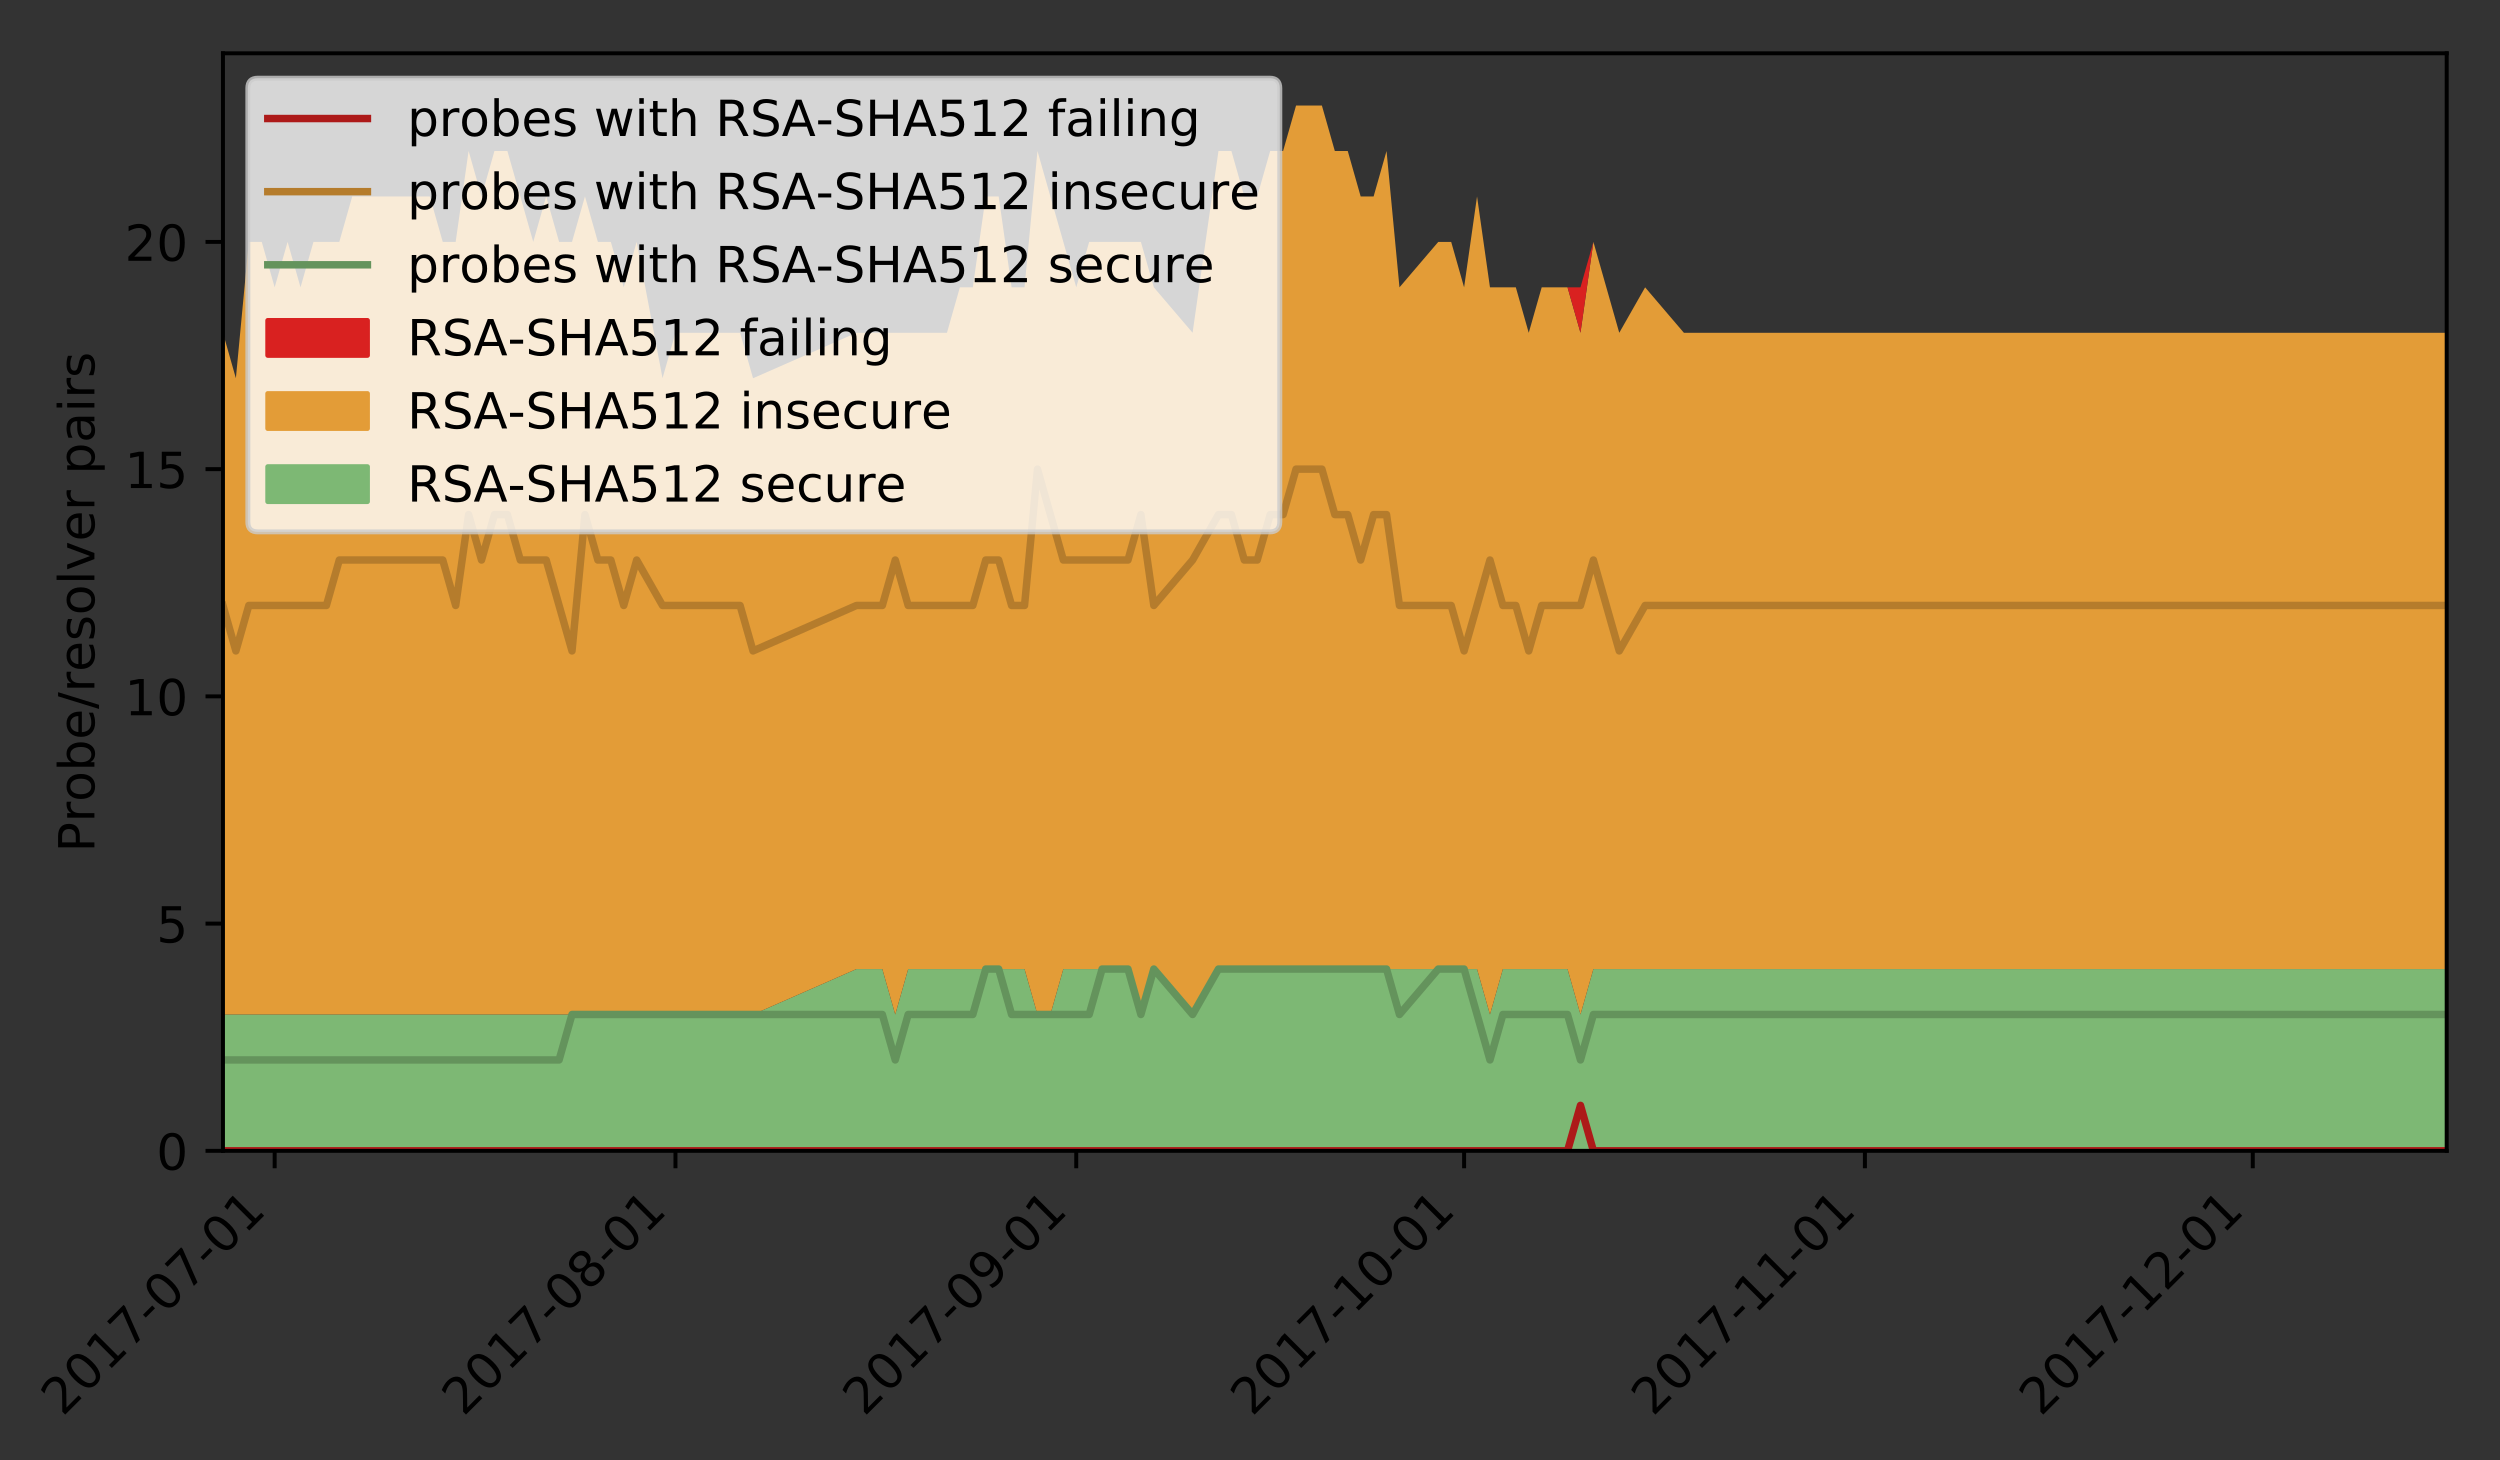
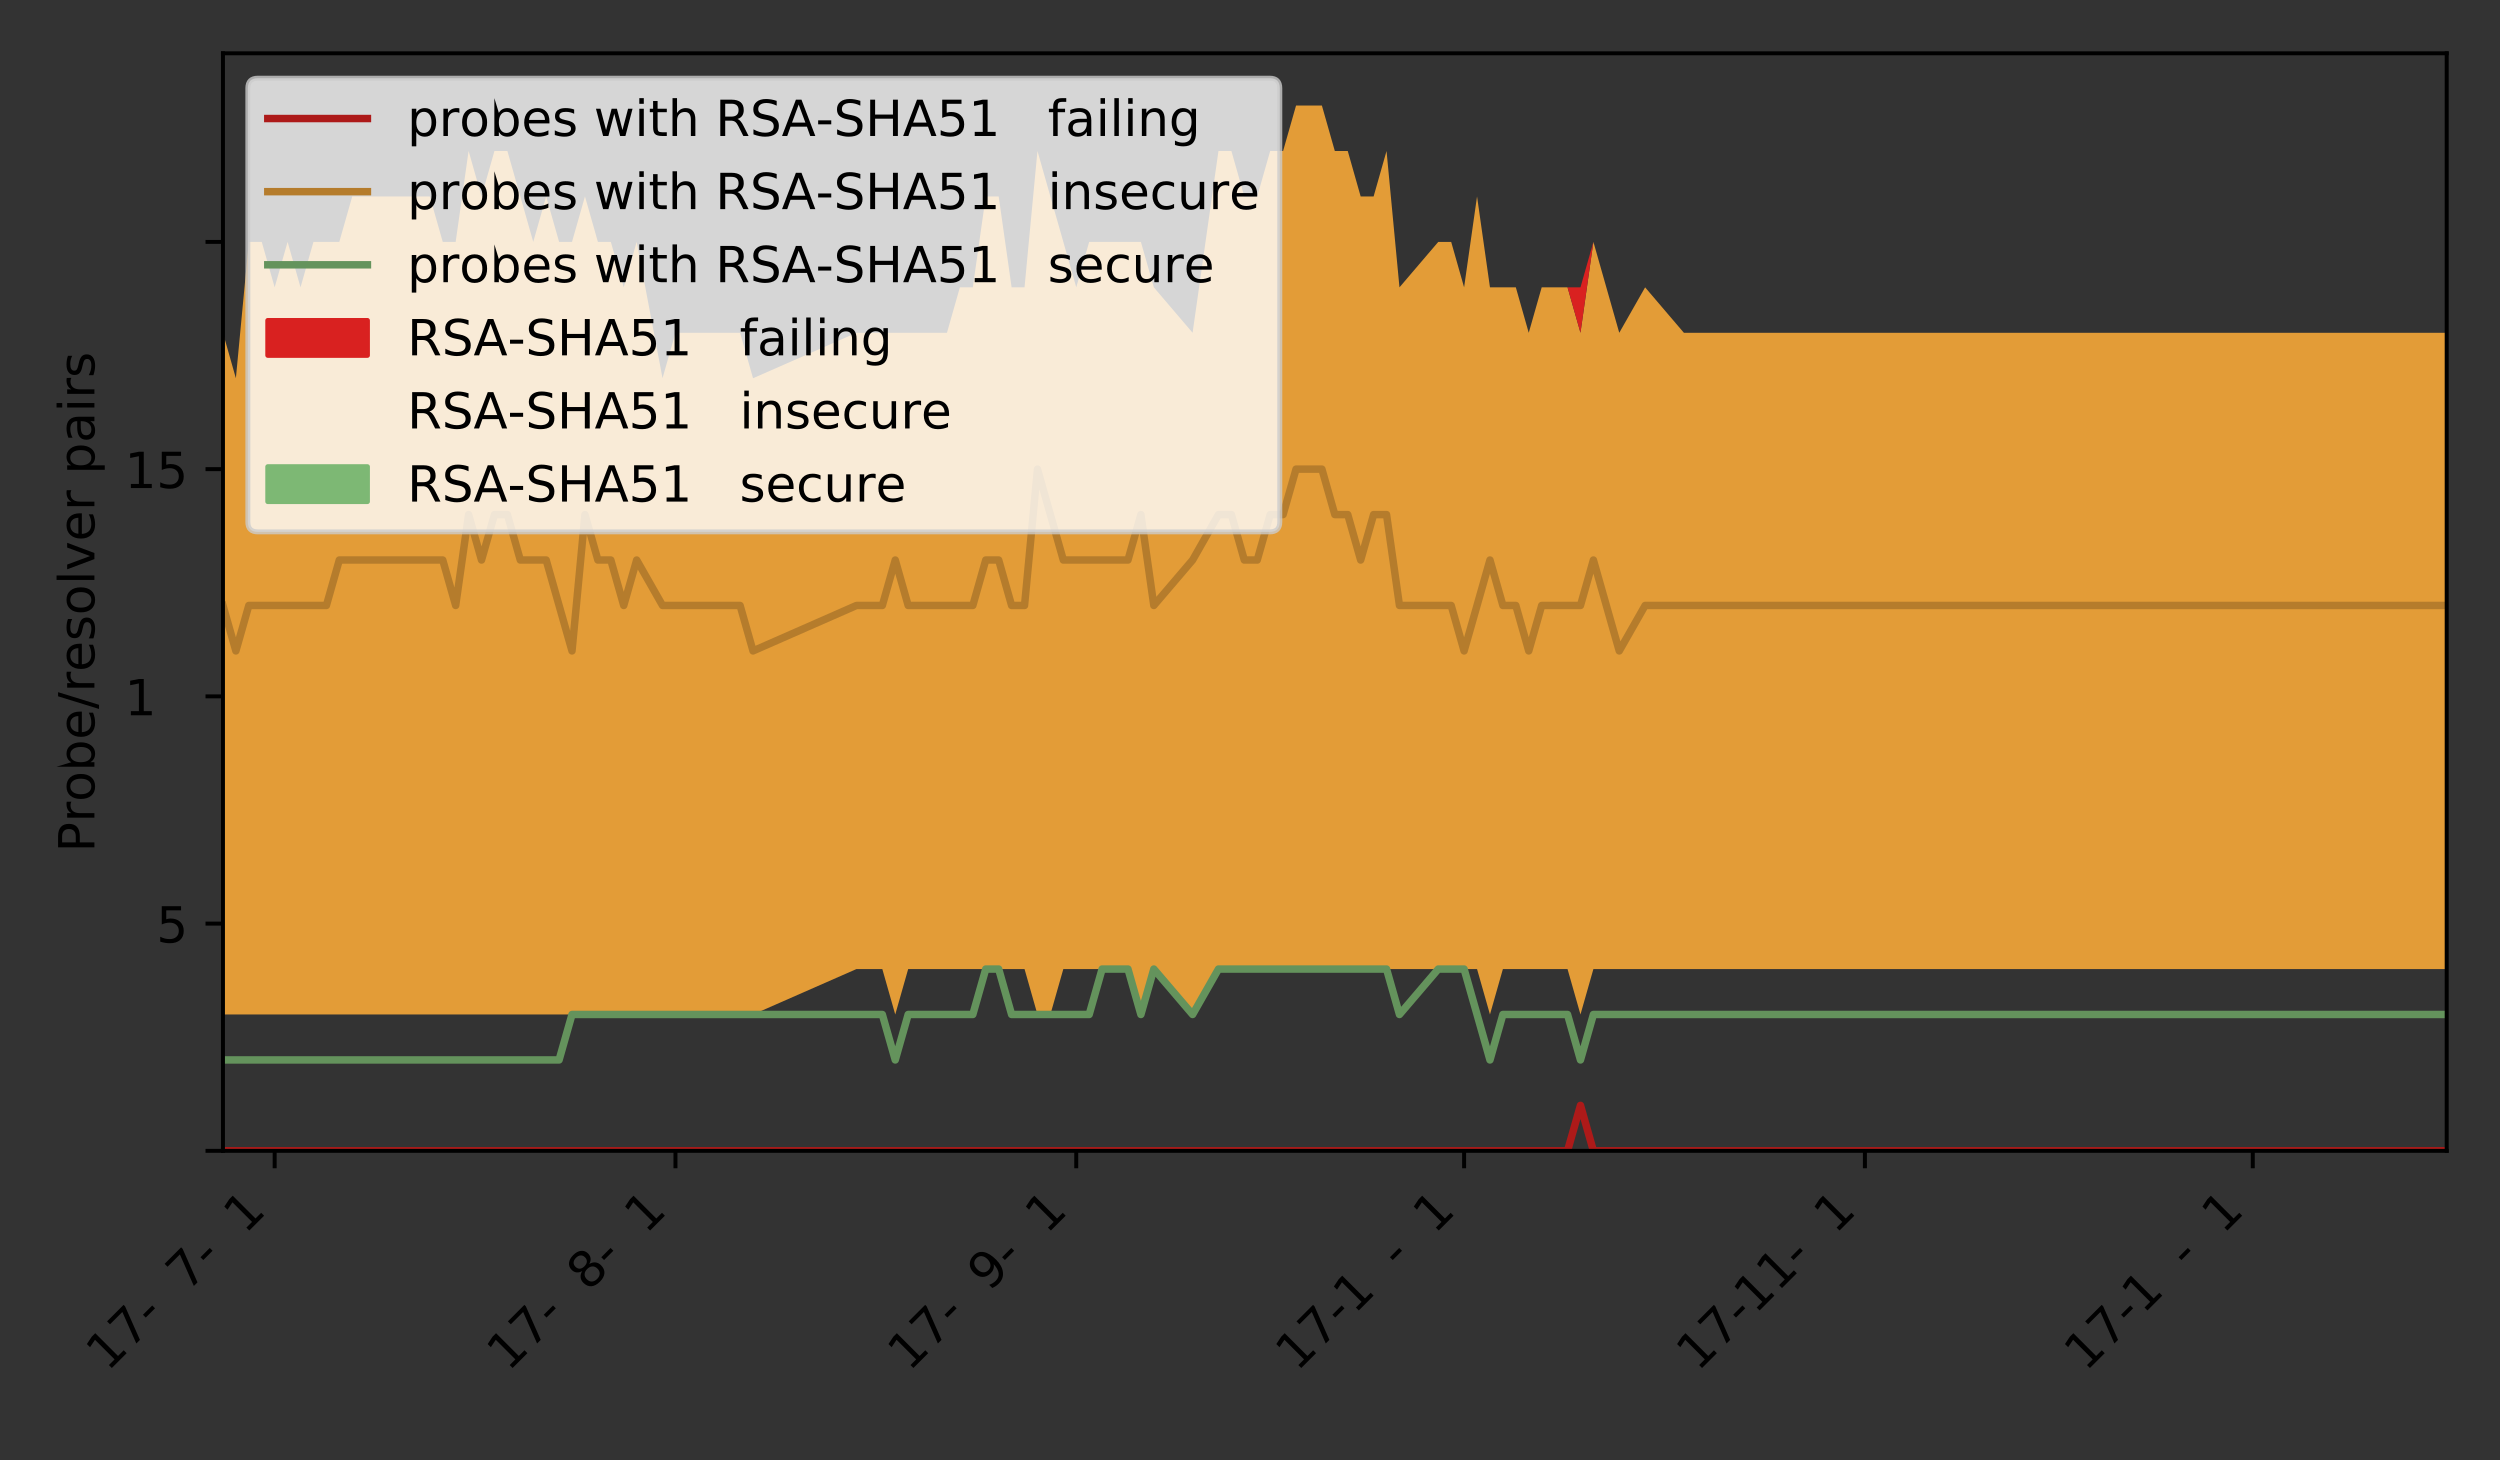
<svg xmlns="http://www.w3.org/2000/svg" xmlns:xlink="http://www.w3.org/1999/xlink" height="293.157pt" version="1.1" viewBox="0 0 501.856 293.157" width="501.856pt">
  <rect x="0" y="0" width="501.856" height="293.157" fill="#333333" stroke="none" />
  <defs>
    <style type="text/css">
*{stroke-linecap:butt;stroke-linejoin:round;}
  </style>
  </defs>
  <g id="figure_1">
    <g id="patch_1">
      <path d="M 0 293.157  L 501.856 293.157  L 501.856 0  L 0 0  z " style="fill:none;" />
    </g>
    <g id="axes_1">
      <g id="patch_2">
        <path d="M 44.756 231.02  L 491.156 231.02  L 491.156 10.7  L 44.756 10.7  z " style="fill:none;" />
      </g>
      <g id="PolyCollection_1">
-         <path clip-path="url(#pe057260803)" d="M 44.756 203.651  L 44.756 231.02  L 47.351 231.02  L 49.947 231.02  L 52.542 231.02  L 55.137 231.02  L 57.733 231.02  L 60.328 231.02  L 62.923 231.02  L 65.519 231.02  L 68.114 231.02  L 70.709 231.02  L 73.305 231.02  L 75.9 231.02  L 78.496 231.02  L 81.091 231.02  L 83.686 231.02  L 86.282 231.02  L 88.877 231.02  L 91.472 231.02  L 94.068 231.02  L 96.663 231.02  L 99.258 231.02  L 101.854 231.02  L 104.449 231.02  L 107.044 231.02  L 109.64 231.02  L 112.232 231.02  L 114.827 231.02  L 117.426 231.02  L 120.021 231.02  L 122.616 231.02  L 125.209 231.02  L 127.807 231.02  L 132.998 231.02  L 135.593 231.02  L 140.784 231.02  L 145.971 231.02  L 148.567 231.02  L 151.165 231.02  L 171.928 231.02  L 174.523 231.02  L 177.119 231.02  L 179.714 231.02  L 182.309 231.02  L 187.5 231.02  L 190.095 231.02  L 192.691 231.02  L 195.286 231.02  L 197.882 231.02  L 200.477 231.02  L 203.072 231.02  L 205.668 231.02  L 208.263 231.02  L 210.855 231.02  L 213.454 231.02  L 216.049 231.02  L 218.644 231.02  L 221.24 231.02  L 223.835 231.02  L 226.43 231.02  L 229.026 231.02  L 231.621 231.02  L 239.407 231.02  L 244.598 231.02  L 247.193 231.02  L 249.785 231.02  L 252.381 231.02  L 254.979 231.02  L 257.571 231.02  L 260.17 231.02  L 262.765 231.02  L 265.361 231.02  L 267.956 231.02  L 270.551 231.02  L 273.144 231.02  L 275.742 231.02  L 278.337 231.02  L 280.933 231.02  L 288.719 231.02  L 291.314 231.02  L 293.906 231.02  L 296.505 231.02  L 299.1 231.02  L 301.695 231.02  L 304.291 231.02  L 306.883 231.02  L 309.482 231.02  L 312.077 231.02  L 314.669 231.02  L 317.268 231.02  L 319.863 231.02  L 322.458 231.02  L 325.054 231.02  L 330.244 231.02  L 338.03 231.02  L 358.793 231.02  L 478.179 231.02  L 483.37 231.02  L 485.965 231.02  L 491.156 231.02  L 491.156 194.528  L 491.156 194.528  L 485.965 194.528  L 483.37 194.528  L 478.179 194.528  L 358.793 194.528  L 338.03 194.528  L 330.244 194.528  L 325.054 194.528  L 322.458 194.528  L 319.863 194.528  L 317.268 203.651  L 314.669 194.528  L 312.077 194.528  L 309.482 194.528  L 306.883 194.528  L 304.291 194.528  L 301.695 194.528  L 299.1 203.651  L 296.505 194.528  L 293.906 194.528  L 291.314 194.528  L 288.719 194.528  L 280.933 194.528  L 278.337 194.528  L 275.742 194.528  L 273.144 194.528  L 270.551 194.528  L 267.956 194.528  L 265.361 194.528  L 262.765 194.528  L 260.17 194.528  L 257.571 194.528  L 254.979 194.528  L 252.381 194.528  L 249.785 194.528  L 247.193 194.528  L 244.598 194.528  L 239.407 203.651  L 231.621 194.528  L 229.026 203.651  L 226.43 194.528  L 223.835 194.528  L 221.24 194.528  L 218.644 194.528  L 216.049 194.528  L 213.454 194.528  L 210.855 203.651  L 208.263 203.651  L 205.668 194.528  L 203.072 194.528  L 200.477 194.528  L 197.882 194.528  L 195.286 194.528  L 192.691 194.528  L 190.095 194.528  L 187.5 194.528  L 182.309 194.528  L 179.714 203.651  L 177.119 194.528  L 174.523 194.528  L 171.928 194.528  L 151.165 203.651  L 148.567 203.651  L 145.971 203.651  L 140.784 203.651  L 135.593 203.651  L 132.998 203.651  L 127.807 203.651  L 125.209 203.651  L 122.616 203.651  L 120.021 203.651  L 117.426 203.651  L 114.827 203.651  L 112.232 203.651  L 109.64 203.651  L 107.044 203.651  L 104.449 203.651  L 101.854 203.651  L 99.258 203.651  L 96.663 203.651  L 94.068 203.651  L 91.472 203.651  L 88.877 203.651  L 86.282 203.651  L 83.686 203.651  L 81.091 203.651  L 78.496 203.651  L 75.9 203.651  L 73.305 203.651  L 70.709 203.651  L 68.114 203.651  L 65.519 203.651  L 62.923 203.651  L 60.328 203.651  L 57.733 203.651  L 55.137 203.651  L 52.542 203.651  L 49.947 203.651  L 47.351 203.651  L 44.756 203.651  z " style="fill:#7db874;" />
-       </g>
+         </g>
      <g id="PolyCollection_2">
        <path clip-path="url(#pe057260803)" d="M 44.756 66.806  L 44.756 203.651  L 47.351 203.651  L 49.947 203.651  L 52.542 203.651  L 55.137 203.651  L 57.733 203.651  L 60.328 203.651  L 62.923 203.651  L 65.519 203.651  L 68.114 203.651  L 70.709 203.651  L 73.305 203.651  L 75.9 203.651  L 78.496 203.651  L 81.091 203.651  L 83.686 203.651  L 86.282 203.651  L 88.877 203.651  L 91.472 203.651  L 94.068 203.651  L 96.663 203.651  L 99.258 203.651  L 101.854 203.651  L 104.449 203.651  L 107.044 203.651  L 109.64 203.651  L 112.232 203.651  L 114.827 203.651  L 117.426 203.651  L 120.021 203.651  L 122.616 203.651  L 125.209 203.651  L 127.807 203.651  L 132.998 203.651  L 135.593 203.651  L 140.784 203.651  L 145.971 203.651  L 148.567 203.651  L 151.165 203.651  L 171.928 194.528  L 174.523 194.528  L 177.119 194.528  L 179.714 203.651  L 182.309 194.528  L 187.5 194.528  L 190.095 194.528  L 192.691 194.528  L 195.286 194.528  L 197.882 194.528  L 200.477 194.528  L 203.072 194.528  L 205.668 194.528  L 208.263 203.651  L 210.855 203.651  L 213.454 194.528  L 216.049 194.528  L 218.644 194.528  L 221.24 194.528  L 223.835 194.528  L 226.43 194.528  L 229.026 203.651  L 231.621 194.528  L 239.407 203.651  L 244.598 194.528  L 247.193 194.528  L 249.785 194.528  L 252.381 194.528  L 254.979 194.528  L 257.571 194.528  L 260.17 194.528  L 262.765 194.528  L 265.361 194.528  L 267.956 194.528  L 270.551 194.528  L 273.144 194.528  L 275.742 194.528  L 278.337 194.528  L 280.933 194.528  L 288.719 194.528  L 291.314 194.528  L 293.906 194.528  L 296.505 194.528  L 299.1 203.651  L 301.695 194.528  L 304.291 194.528  L 306.883 194.528  L 309.482 194.528  L 312.077 194.528  L 314.669 194.528  L 317.268 203.651  L 319.863 194.528  L 322.458 194.528  L 325.054 194.528  L 330.244 194.528  L 338.03 194.528  L 358.793 194.528  L 478.179 194.528  L 483.37 194.528  L 485.965 194.528  L 491.156 194.528  L 491.156 66.806  L 491.156 66.806  L 485.965 66.806  L 483.37 66.806  L 478.179 66.806  L 358.793 66.806  L 338.03 66.806  L 330.244 57.683  L 325.054 66.806  L 322.458 57.683  L 319.863 48.56  L 317.268 66.806  L 314.669 57.683  L 312.077 57.683  L 309.482 57.683  L 306.883 66.806  L 304.291 57.683  L 301.695 57.683  L 299.1 57.683  L 296.505 39.437  L 293.906 57.683  L 291.314 48.56  L 288.719 48.56  L 280.933 57.683  L 278.337 30.314  L 275.742 39.437  L 273.144 39.437  L 270.551 30.314  L 267.956 30.314  L 265.361 21.191  L 262.765 21.191  L 260.17 21.191  L 257.571 30.314  L 254.979 30.314  L 252.381 39.437  L 249.785 39.437  L 247.193 30.314  L 244.598 30.314  L 239.407 66.806  L 231.621 57.683  L 229.026 48.56  L 226.43 48.56  L 223.835 48.56  L 221.24 48.56  L 218.644 48.56  L 216.049 57.683  L 213.454 48.56  L 210.855 39.437  L 208.263 30.314  L 205.668 57.683  L 203.072 57.683  L 200.477 39.437  L 197.882 39.437  L 195.286 57.683  L 192.691 57.683  L 190.095 66.806  L 187.5 66.806  L 182.309 66.806  L 179.714 66.806  L 177.119 66.806  L 174.523 66.806  L 171.928 66.806  L 151.165 75.929  L 148.567 66.806  L 145.971 66.806  L 140.784 66.806  L 135.593 66.806  L 132.998 75.929  L 127.807 48.56  L 125.209 57.683  L 122.616 48.56  L 120.021 48.56  L 117.426 39.437  L 114.827 48.56  L 112.232 48.56  L 109.64 39.437  L 107.044 48.56  L 104.449 39.437  L 101.854 30.314  L 99.258 30.314  L 96.663 39.437  L 94.068 30.314  L 91.472 48.56  L 88.877 48.56  L 86.282 39.437  L 83.686 39.437  L 81.091 39.437  L 78.496 39.437  L 75.9 39.437  L 73.305 39.437  L 70.709 39.437  L 68.114 48.56  L 65.519 48.56  L 62.923 48.56  L 60.328 57.683  L 57.733 48.56  L 55.137 57.683  L 52.542 48.56  L 49.947 48.56  L 47.351 75.929  L 44.756 66.806  z " style="fill:#e39c37;" />
      </g>
      <g id="PolyCollection_3">
        <path clip-path="url(#pe057260803)" d="M 44.756 66.806  L 44.756 66.806  L 47.351 75.929  L 49.947 48.56  L 52.542 48.56  L 55.137 57.683  L 57.733 48.56  L 60.328 57.683  L 62.923 48.56  L 65.519 48.56  L 68.114 48.56  L 70.709 39.437  L 73.305 39.437  L 75.9 39.437  L 78.496 39.437  L 81.091 39.437  L 83.686 39.437  L 86.282 39.437  L 88.877 48.56  L 91.472 48.56  L 94.068 30.314  L 96.663 39.437  L 99.258 30.314  L 101.854 30.314  L 104.449 39.437  L 107.044 48.56  L 109.64 39.437  L 112.232 48.56  L 114.827 48.56  L 117.426 39.437  L 120.021 48.56  L 122.616 48.56  L 125.209 57.683  L 127.807 48.56  L 132.998 75.929  L 135.593 66.806  L 140.784 66.806  L 145.971 66.806  L 148.567 66.806  L 151.165 75.929  L 171.928 66.806  L 174.523 66.806  L 177.119 66.806  L 179.714 66.806  L 182.309 66.806  L 187.5 66.806  L 190.095 66.806  L 192.691 57.683  L 195.286 57.683  L 197.882 39.437  L 200.477 39.437  L 203.072 57.683  L 205.668 57.683  L 208.263 30.314  L 210.855 39.437  L 213.454 48.56  L 216.049 57.683  L 218.644 48.56  L 221.24 48.56  L 223.835 48.56  L 226.43 48.56  L 229.026 48.56  L 231.621 57.683  L 239.407 66.806  L 244.598 30.314  L 247.193 30.314  L 249.785 39.437  L 252.381 39.437  L 254.979 30.314  L 257.571 30.314  L 260.17 21.191  L 262.765 21.191  L 265.361 21.191  L 267.956 30.314  L 270.551 30.314  L 273.144 39.437  L 275.742 39.437  L 278.337 30.314  L 280.933 57.683  L 288.719 48.56  L 291.314 48.56  L 293.906 57.683  L 296.505 39.437  L 299.1 57.683  L 301.695 57.683  L 304.291 57.683  L 306.883 66.806  L 309.482 57.683  L 312.077 57.683  L 314.669 57.683  L 317.268 66.806  L 319.863 48.56  L 322.458 57.683  L 325.054 66.806  L 330.244 57.683  L 338.03 66.806  L 358.793 66.806  L 478.179 66.806  L 483.37 66.806  L 485.965 66.806  L 491.156 66.806  L 491.156 66.806  L 491.156 66.806  L 485.965 66.806  L 483.37 66.806  L 478.179 66.806  L 358.793 66.806  L 338.03 66.806  L 330.244 57.683  L 325.054 66.806  L 322.458 57.683  L 319.863 48.56  L 317.268 57.683  L 314.669 57.683  L 312.077 57.683  L 309.482 57.683  L 306.883 66.806  L 304.291 57.683  L 301.695 57.683  L 299.1 57.683  L 296.505 39.437  L 293.906 57.683  L 291.314 48.56  L 288.719 48.56  L 280.933 57.683  L 278.337 30.314  L 275.742 39.437  L 273.144 39.437  L 270.551 30.314  L 267.956 30.314  L 265.361 21.191  L 262.765 21.191  L 260.17 21.191  L 257.571 30.314  L 254.979 30.314  L 252.381 39.437  L 249.785 39.437  L 247.193 30.314  L 244.598 30.314  L 239.407 66.806  L 231.621 57.683  L 229.026 48.56  L 226.43 48.56  L 223.835 48.56  L 221.24 48.56  L 218.644 48.56  L 216.049 57.683  L 213.454 48.56  L 210.855 39.437  L 208.263 30.314  L 205.668 57.683  L 203.072 57.683  L 200.477 39.437  L 197.882 39.437  L 195.286 57.683  L 192.691 57.683  L 190.095 66.806  L 187.5 66.806  L 182.309 66.806  L 179.714 66.806  L 177.119 66.806  L 174.523 66.806  L 171.928 66.806  L 151.165 75.929  L 148.567 66.806  L 145.971 66.806  L 140.784 66.806  L 135.593 66.806  L 132.998 75.929  L 127.807 48.56  L 125.209 57.683  L 122.616 48.56  L 120.021 48.56  L 117.426 39.437  L 114.827 48.56  L 112.232 48.56  L 109.64 39.437  L 107.044 48.56  L 104.449 39.437  L 101.854 30.314  L 99.258 30.314  L 96.663 39.437  L 94.068 30.314  L 91.472 48.56  L 88.877 48.56  L 86.282 39.437  L 83.686 39.437  L 81.091 39.437  L 78.496 39.437  L 75.9 39.437  L 73.305 39.437  L 70.709 39.437  L 68.114 48.56  L 65.519 48.56  L 62.923 48.56  L 60.328 57.683  L 57.733 48.56  L 55.137 57.683  L 52.542 48.56  L 49.947 48.56  L 47.351 75.929  L 44.756 66.806  z " style="fill:#d92120;" />
      </g>
      <g id="PolyCollection_4">
        <path clip-path="url(#pe057260803)" d="M 44.756 66.806  L 44.756 66.806  L 47.351 75.929  L 49.947 48.56  L 52.542 48.56  L 55.137 57.683  L 57.733 48.56  L 60.328 57.683  L 62.923 48.56  L 65.519 48.56  L 68.114 48.56  L 70.709 39.437  L 73.305 39.437  L 75.9 39.437  L 78.496 39.437  L 81.091 39.437  L 83.686 39.437  L 86.282 39.437  L 88.877 48.56  L 91.472 48.56  L 94.068 30.314  L 96.663 39.437  L 99.258 30.314  L 101.854 30.314  L 104.449 39.437  L 107.044 48.56  L 109.64 39.437  L 112.232 48.56  L 114.827 48.56  L 117.426 39.437  L 120.021 48.56  L 122.616 48.56  L 125.209 57.683  L 127.807 48.56  L 132.998 75.929  L 135.593 66.806  L 140.784 66.806  L 145.971 66.806  L 148.567 66.806  L 151.165 75.929  L 171.928 66.806  L 174.523 66.806  L 177.119 66.806  L 179.714 66.806  L 182.309 66.806  L 187.5 66.806  L 190.095 66.806  L 192.691 57.683  L 195.286 57.683  L 197.882 39.437  L 200.477 39.437  L 203.072 57.683  L 205.668 57.683  L 208.263 30.314  L 210.855 39.437  L 213.454 48.56  L 216.049 57.683  L 218.644 48.56  L 221.24 48.56  L 223.835 48.56  L 226.43 48.56  L 229.026 48.56  L 231.621 57.683  L 239.407 66.806  L 244.598 30.314  L 247.193 30.314  L 249.785 39.437  L 252.381 39.437  L 254.979 30.314  L 257.571 30.314  L 260.17 21.191  L 262.765 21.191  L 265.361 21.191  L 267.956 30.314  L 270.551 30.314  L 273.144 39.437  L 275.742 39.437  L 278.337 30.314  L 280.933 57.683  L 288.719 48.56  L 291.314 48.56  L 293.906 57.683  L 296.505 39.437  L 299.1 57.683  L 301.695 57.683  L 304.291 57.683  L 306.883 66.806  L 309.482 57.683  L 312.077 57.683  L 314.669 57.683  L 317.268 57.683  L 319.863 48.56  L 322.458 57.683  L 325.054 66.806  L 330.244 57.683  L 338.03 66.806  L 358.793 66.806  L 478.179 66.806  L 483.37 66.806  L 485.965 66.806  L 491.156 66.806  L 491.156 66.806  L 491.156 66.806  L 485.965 66.806  L 483.37 66.806  L 478.179 66.806  L 358.793 66.806  L 338.03 66.806  L 330.244 57.683  L 325.054 66.806  L 322.458 57.683  L 319.863 48.56  L 317.268 57.683  L 314.669 57.683  L 312.077 57.683  L 309.482 57.683  L 306.883 66.806  L 304.291 57.683  L 301.695 57.683  L 299.1 57.683  L 296.505 39.437  L 293.906 57.683  L 291.314 48.56  L 288.719 48.56  L 280.933 57.683  L 278.337 30.314  L 275.742 39.437  L 273.144 39.437  L 270.551 30.314  L 267.956 30.314  L 265.361 21.191  L 262.765 21.191  L 260.17 21.191  L 257.571 30.314  L 254.979 30.314  L 252.381 39.437  L 249.785 39.437  L 247.193 30.314  L 244.598 30.314  L 239.407 66.806  L 231.621 57.683  L 229.026 48.56  L 226.43 48.56  L 223.835 48.56  L 221.24 48.56  L 218.644 48.56  L 216.049 57.683  L 213.454 48.56  L 210.855 39.437  L 208.263 30.314  L 205.668 57.683  L 203.072 57.683  L 200.477 39.437  L 197.882 39.437  L 195.286 57.683  L 192.691 57.683  L 190.095 66.806  L 187.5 66.806  L 182.309 66.806  L 179.714 66.806  L 177.119 66.806  L 174.523 66.806  L 171.928 66.806  L 151.165 75.929  L 148.567 66.806  L 145.971 66.806  L 140.784 66.806  L 135.593 66.806  L 132.998 75.929  L 127.807 48.56  L 125.209 57.683  L 122.616 48.56  L 120.021 48.56  L 117.426 39.437  L 114.827 48.56  L 112.232 48.56  L 109.64 39.437  L 107.044 48.56  L 104.449 39.437  L 101.854 30.314  L 99.258 30.314  L 96.663 39.437  L 94.068 30.314  L 91.472 48.56  L 88.877 48.56  L 86.282 39.437  L 83.686 39.437  L 81.091 39.437  L 78.496 39.437  L 75.9 39.437  L 73.305 39.437  L 70.709 39.437  L 68.114 48.56  L 65.519 48.56  L 62.923 48.56  L 60.328 57.683  L 57.733 48.56  L 55.137 57.683  L 52.542 48.56  L 49.947 48.56  L 47.351 75.929  L 44.756 66.806  z " style="fill:#cccccc;" />
      </g>
      <g id="matplotlib.axis_1">
        <g id="xtick_1">
          <g id="line2d_1">
            <defs>
              <path d="M 0 0  L 0 3.5  " id="me0c06fcf70" style="stroke:#000000;stroke-width:0.8;" />
            </defs>
            <g>
              <use style="stroke:#000000;stroke-width:0.8;" x="55.137" xlink:href="#me0c06fcf70" y="231.02" />
            </g>
          </g>
          <g id="text_1">
            <defs>
-               <path d="M 19.188 8.297  L 53.609 8.297  L 53.609 0  L 7.328 0  L 7.328 8.297  Q 12.938 14.109 22.625 23.891  Q 32.328 33.688 34.812 36.531  Q 39.547 41.844 41.422 45.531  Q 43.312 49.219 43.312 52.781  Q 43.312 58.594 39.234 62.25  Q 35.156 65.922 28.609 65.922  Q 23.969 65.922 18.812 64.312  Q 13.672 62.703 7.812 59.422  L 7.812 69.391  Q 13.766 71.781 18.938 73  Q 24.125 74.219 28.422 74.219  Q 39.75 74.219 46.484 68.547  Q 53.219 62.891 53.219 53.422  Q 53.219 48.922 51.531 44.891  Q 49.859 40.875 45.406 35.406  Q 44.188 33.984 37.641 27.219  Q 31.109 20.453 19.188 8.297  z " id="DejaVuSans-32" />
-               <path d="M 31.781 66.406  Q 24.172 66.406 20.328 58.906  Q 16.5 51.422 16.5 36.375  Q 16.5 21.391 20.328 13.891  Q 24.172 6.391 31.781 6.391  Q 39.453 6.391 43.281 13.891  Q 47.125 21.391 47.125 36.375  Q 47.125 51.422 43.281 58.906  Q 39.453 66.406 31.781 66.406  z M 31.781 74.219  Q 44.047 74.219 50.516 64.516  Q 56.984 54.828 56.984 36.375  Q 56.984 17.969 50.516 8.266  Q 44.047 -1.422 31.781 -1.422  Q 19.531 -1.422 13.062 8.266  Q 6.594 17.969 6.594 36.375  Q 6.594 54.828 13.062 64.516  Q 19.531 74.219 31.781 74.219  z " id="DejaVuSans-30" />
              <path d="M 12.406 8.297  L 28.516 8.297  L 28.516 63.922  L 10.984 60.406  L 10.984 69.391  L 28.422 72.906  L 38.281 72.906  L 38.281 8.297  L 54.391 8.297  L 54.391 0  L 12.406 0  z " id="DejaVuSans-31" />
              <path d="M 8.203 72.906  L 55.078 72.906  L 55.078 68.703  L 28.609 0  L 18.312 0  L 43.219 64.594  L 8.203 64.594  z " id="DejaVuSans-37" />
              <path d="M 4.891 31.391  L 31.203 31.391  L 31.203 23.391  L 4.891 23.391  z " id="DejaVuSans-2d" />
            </defs>
            <g transform="translate(12.573 284.487)rotate(-45)scale(0.1 -0.1)">
              <use xlink:href="#DejaVuSans-32" />
              <use x="63.623" xlink:href="#DejaVuSans-30" />
              <use x="127.246" xlink:href="#DejaVuSans-31" />
              <use x="190.869" xlink:href="#DejaVuSans-37" />
              <use x="254.492" xlink:href="#DejaVuSans-2d" />
              <use x="290.576" xlink:href="#DejaVuSans-30" />
              <use x="354.199" xlink:href="#DejaVuSans-37" />
              <use x="417.822" xlink:href="#DejaVuSans-2d" />
              <use x="453.906" xlink:href="#DejaVuSans-30" />
              <use x="517.529" xlink:href="#DejaVuSans-31" />
            </g>
          </g>
        </g>
        <g id="xtick_2">
          <g id="line2d_2">
            <g>
              <use style="stroke:#000000;stroke-width:0.8;" x="135.593" xlink:href="#me0c06fcf70" y="231.02" />
            </g>
          </g>
          <g id="text_2">
            <defs>
              <path d="M 31.781 34.625  Q 24.75 34.625 20.719 30.859  Q 16.703 27.094 16.703 20.516  Q 16.703 13.922 20.719 10.156  Q 24.75 6.391 31.781 6.391  Q 38.812 6.391 42.859 10.172  Q 46.922 13.969 46.922 20.516  Q 46.922 27.094 42.891 30.859  Q 38.875 34.625 31.781 34.625  z M 21.922 38.812  Q 15.578 40.375 12.031 44.719  Q 8.5 49.078 8.5 55.328  Q 8.5 64.062 14.719 69.141  Q 20.953 74.219 31.781 74.219  Q 42.672 74.219 48.875 69.141  Q 55.078 64.062 55.078 55.328  Q 55.078 49.078 51.531 44.719  Q 48 40.375 41.703 38.812  Q 48.828 37.156 52.797 32.312  Q 56.781 27.484 56.781 20.516  Q 56.781 9.906 50.312 4.234  Q 43.844 -1.422 31.781 -1.422  Q 19.734 -1.422 13.25 4.234  Q 6.781 9.906 6.781 20.516  Q 6.781 27.484 10.781 32.312  Q 14.797 37.156 21.922 38.812  z M 18.312 54.391  Q 18.312 48.734 21.844 45.562  Q 25.391 42.391 31.781 42.391  Q 38.141 42.391 41.719 45.562  Q 45.312 48.734 45.312 54.391  Q 45.312 60.062 41.719 63.234  Q 38.141 66.406 31.781 66.406  Q 25.391 66.406 21.844 63.234  Q 18.312 60.062 18.312 54.391  z " id="DejaVuSans-38" />
            </defs>
            <g transform="translate(93.029 284.487)rotate(-45)scale(0.1 -0.1)">
              <use xlink:href="#DejaVuSans-32" />
              <use x="63.623" xlink:href="#DejaVuSans-30" />
              <use x="127.246" xlink:href="#DejaVuSans-31" />
              <use x="190.869" xlink:href="#DejaVuSans-37" />
              <use x="254.492" xlink:href="#DejaVuSans-2d" />
              <use x="290.576" xlink:href="#DejaVuSans-30" />
              <use x="354.199" xlink:href="#DejaVuSans-38" />
              <use x="417.822" xlink:href="#DejaVuSans-2d" />
              <use x="453.906" xlink:href="#DejaVuSans-30" />
              <use x="517.529" xlink:href="#DejaVuSans-31" />
            </g>
          </g>
        </g>
        <g id="xtick_3">
          <g id="line2d_3">
            <g>
              <use style="stroke:#000000;stroke-width:0.8;" x="216.049" xlink:href="#me0c06fcf70" y="231.02" />
            </g>
          </g>
          <g id="text_3">
            <defs>
              <path d="M 10.984 1.516  L 10.984 10.5  Q 14.703 8.734 18.5 7.812  Q 22.312 6.891 25.984 6.891  Q 35.75 6.891 40.891 13.453  Q 46.047 20.016 46.781 33.406  Q 43.953 29.203 39.594 26.953  Q 35.25 24.703 29.984 24.703  Q 19.047 24.703 12.672 31.312  Q 6.297 37.938 6.297 49.422  Q 6.297 60.641 12.938 67.422  Q 19.578 74.219 30.609 74.219  Q 43.266 74.219 49.922 64.516  Q 56.594 54.828 56.594 36.375  Q 56.594 19.141 48.406 8.859  Q 40.234 -1.422 26.422 -1.422  Q 22.703 -1.422 18.891 -0.688  Q 15.094 0.047 10.984 1.516  z M 30.609 32.422  Q 37.25 32.422 41.125 36.953  Q 45.016 41.5 45.016 49.422  Q 45.016 57.281 41.125 61.844  Q 37.25 66.406 30.609 66.406  Q 23.969 66.406 20.094 61.844  Q 16.219 57.281 16.219 49.422  Q 16.219 41.5 20.094 36.953  Q 23.969 32.422 30.609 32.422  z " id="DejaVuSans-39" />
            </defs>
            <g transform="translate(173.485 284.487)rotate(-45)scale(0.1 -0.1)">
              <use xlink:href="#DejaVuSans-32" />
              <use x="63.623" xlink:href="#DejaVuSans-30" />
              <use x="127.246" xlink:href="#DejaVuSans-31" />
              <use x="190.869" xlink:href="#DejaVuSans-37" />
              <use x="254.492" xlink:href="#DejaVuSans-2d" />
              <use x="290.576" xlink:href="#DejaVuSans-30" />
              <use x="354.199" xlink:href="#DejaVuSans-39" />
              <use x="417.822" xlink:href="#DejaVuSans-2d" />
              <use x="453.906" xlink:href="#DejaVuSans-30" />
              <use x="517.529" xlink:href="#DejaVuSans-31" />
            </g>
          </g>
        </g>
        <g id="xtick_4">
          <g id="line2d_4">
            <g>
              <use style="stroke:#000000;stroke-width:0.8;" x="293.909" xlink:href="#me0c06fcf70" y="231.02" />
            </g>
          </g>
          <g id="text_4">
            <g transform="translate(251.345 284.487)rotate(-45)scale(0.1 -0.1)">
              <use xlink:href="#DejaVuSans-32" />
              <use x="63.623" xlink:href="#DejaVuSans-30" />
              <use x="127.246" xlink:href="#DejaVuSans-31" />
              <use x="190.869" xlink:href="#DejaVuSans-37" />
              <use x="254.492" xlink:href="#DejaVuSans-2d" />
              <use x="290.576" xlink:href="#DejaVuSans-31" />
              <use x="354.199" xlink:href="#DejaVuSans-30" />
              <use x="417.822" xlink:href="#DejaVuSans-2d" />
              <use x="453.906" xlink:href="#DejaVuSans-30" />
              <use x="517.529" xlink:href="#DejaVuSans-31" />
            </g>
          </g>
        </g>
        <g id="xtick_5">
          <g id="line2d_5">
            <g>
              <use style="stroke:#000000;stroke-width:0.8;" x="374.365" xlink:href="#me0c06fcf70" y="231.02" />
            </g>
          </g>
          <g id="text_5">
            <g transform="translate(331.801 284.487)rotate(-45)scale(0.1 -0.1)">
              <use xlink:href="#DejaVuSans-32" />
              <use x="63.623" xlink:href="#DejaVuSans-30" />
              <use x="127.246" xlink:href="#DejaVuSans-31" />
              <use x="190.869" xlink:href="#DejaVuSans-37" />
              <use x="254.492" xlink:href="#DejaVuSans-2d" />
              <use x="290.576" xlink:href="#DejaVuSans-31" />
              <use x="354.199" xlink:href="#DejaVuSans-31" />
              <use x="417.822" xlink:href="#DejaVuSans-2d" />
              <use x="453.906" xlink:href="#DejaVuSans-30" />
              <use x="517.529" xlink:href="#DejaVuSans-31" />
            </g>
          </g>
        </g>
        <g id="xtick_6">
          <g id="line2d_6">
            <g>
              <use style="stroke:#000000;stroke-width:0.8;" x="452.226" xlink:href="#me0c06fcf70" y="231.02" />
            </g>
          </g>
          <g id="text_6">
            <g transform="translate(409.661 284.487)rotate(-45)scale(0.1 -0.1)">
              <use xlink:href="#DejaVuSans-32" />
              <use x="63.623" xlink:href="#DejaVuSans-30" />
              <use x="127.246" xlink:href="#DejaVuSans-31" />
              <use x="190.869" xlink:href="#DejaVuSans-37" />
              <use x="254.492" xlink:href="#DejaVuSans-2d" />
              <use x="290.576" xlink:href="#DejaVuSans-31" />
              <use x="354.199" xlink:href="#DejaVuSans-32" />
              <use x="417.822" xlink:href="#DejaVuSans-2d" />
              <use x="453.906" xlink:href="#DejaVuSans-30" />
              <use x="517.529" xlink:href="#DejaVuSans-31" />
            </g>
          </g>
        </g>
      </g>
      <g id="matplotlib.axis_2">
        <g id="ytick_1">
          <g id="line2d_7">
            <defs>
              <path d="M 0 0  L -3.5 0  " id="m0d89025bab" style="stroke:#000000;stroke-width:0.8;" />
            </defs>
            <g>
              <use style="stroke:#000000;stroke-width:0.8;" x="44.756" xlink:href="#m0d89025bab" y="231.02" />
            </g>
          </g>
          <g id="text_7">
            <g transform="translate(31.393 234.819)scale(0.1 -0.1)">
              <use xlink:href="#DejaVuSans-30" />
            </g>
          </g>
        </g>
        <g id="ytick_2">
          <g id="line2d_8">
            <g>
              <use style="stroke:#000000;stroke-width:0.8;" x="44.756" xlink:href="#m0d89025bab" y="185.405" />
            </g>
          </g>
          <g id="text_8">
            <defs>
              <path d="M 10.797 72.906  L 49.516 72.906  L 49.516 64.594  L 19.828 64.594  L 19.828 46.734  Q 21.969 47.469 24.109 47.828  Q 26.266 48.188 28.422 48.188  Q 40.625 48.188 47.75 41.5  Q 54.891 34.812 54.891 23.391  Q 54.891 11.625 47.562 5.094  Q 40.234 -1.422 26.906 -1.422  Q 22.312 -1.422 17.547 -0.641  Q 12.797 0.141 7.719 1.703  L 7.719 11.625  Q 12.109 9.234 16.797 8.062  Q 21.484 6.891 26.703 6.891  Q 35.156 6.891 40.078 11.328  Q 45.016 15.766 45.016 23.391  Q 45.016 31 40.078 35.438  Q 35.156 39.891 26.703 39.891  Q 22.75 39.891 18.812 39.016  Q 14.891 38.141 10.797 36.281  z " id="DejaVuSans-35" />
            </defs>
            <g transform="translate(31.393 189.204)scale(0.1 -0.1)">
              <use xlink:href="#DejaVuSans-35" />
            </g>
          </g>
        </g>
        <g id="ytick_3">
          <g id="line2d_9">
            <g>
              <use style="stroke:#000000;stroke-width:0.8;" x="44.756" xlink:href="#m0d89025bab" y="139.79" />
            </g>
          </g>
          <g id="text_9">
            <g transform="translate(25.031 143.589)scale(0.1 -0.1)">
              <use xlink:href="#DejaVuSans-31" />
              <use x="63.623" xlink:href="#DejaVuSans-30" />
            </g>
          </g>
        </g>
        <g id="ytick_4">
          <g id="line2d_10">
            <g>
              <use style="stroke:#000000;stroke-width:0.8;" x="44.756" xlink:href="#m0d89025bab" y="94.175" />
            </g>
          </g>
          <g id="text_10">
            <g transform="translate(25.031 97.974)scale(0.1 -0.1)">
              <use xlink:href="#DejaVuSans-31" />
              <use x="63.623" xlink:href="#DejaVuSans-35" />
            </g>
          </g>
        </g>
        <g id="ytick_5">
          <g id="line2d_11">
            <g>
              <use style="stroke:#000000;stroke-width:0.8;" x="44.756" xlink:href="#m0d89025bab" y="48.56" />
            </g>
          </g>
          <g id="text_11">
            <g transform="translate(25.031 52.36)scale(0.1 -0.1)">
              <use xlink:href="#DejaVuSans-32" />
              <use x="63.623" xlink:href="#DejaVuSans-30" />
            </g>
          </g>
        </g>
        <g id="text_12">
          <defs>
            <path d="M 19.672 64.797  L 19.672 37.406  L 32.078 37.406  Q 38.969 37.406 42.719 40.969  Q 46.484 44.531 46.484 51.125  Q 46.484 57.672 42.719 61.234  Q 38.969 64.797 32.078 64.797  z M 9.812 72.906  L 32.078 72.906  Q 44.344 72.906 50.609 67.359  Q 56.891 61.812 56.891 51.125  Q 56.891 40.328 50.609 34.812  Q 44.344 29.297 32.078 29.297  L 19.672 29.297  L 19.672 0  L 9.812 0  z " id="DejaVuSans-50" />
            <path d="M 41.109 46.297  Q 39.594 47.172 37.812 47.578  Q 36.031 48 33.891 48  Q 26.266 48 22.188 43.047  Q 18.109 38.094 18.109 28.812  L 18.109 0  L 9.078 0  L 9.078 54.688  L 18.109 54.688  L 18.109 46.188  Q 20.953 51.172 25.484 53.578  Q 30.031 56 36.531 56  Q 37.453 56 38.578 55.875  Q 39.703 55.766 41.062 55.516  z " id="DejaVuSans-72" />
            <path d="M 30.609 48.391  Q 23.391 48.391 19.188 42.75  Q 14.984 37.109 14.984 27.297  Q 14.984 17.484 19.156 11.844  Q 23.344 6.203 30.609 6.203  Q 37.797 6.203 41.984 11.859  Q 46.188 17.531 46.188 27.297  Q 46.188 37.016 41.984 42.703  Q 37.797 48.391 30.609 48.391  z M 30.609 56  Q 42.328 56 49.016 48.375  Q 55.719 40.766 55.719 27.297  Q 55.719 13.875 49.016 6.219  Q 42.328 -1.422 30.609 -1.422  Q 18.844 -1.422 12.172 6.219  Q 5.516 13.875 5.516 27.297  Q 5.516 40.766 12.172 48.375  Q 18.844 56 30.609 56  z " id="DejaVuSans-6f" />
-             <path d="M 48.688 27.297  Q 48.688 37.203 44.609 42.844  Q 40.531 48.484 33.406 48.484  Q 26.266 48.484 22.188 42.844  Q 18.109 37.203 18.109 27.297  Q 18.109 17.391 22.188 11.75  Q 26.266 6.109 33.406 6.109  Q 40.531 6.109 44.609 11.75  Q 48.688 17.391 48.688 27.297  z M 18.109 46.391  Q 20.953 51.266 25.266 53.625  Q 29.594 56 35.594 56  Q 45.562 56 51.781 48.094  Q 58.016 40.188 58.016 27.297  Q 58.016 14.406 51.781 6.484  Q 45.562 -1.422 35.594 -1.422  Q 29.594 -1.422 25.266 0.953  Q 20.953 3.328 18.109 8.203  L 18.109 0  L 9.078 0  L 9.078 75.984  L 18.109 75.984  z " id="DejaVuSans-62" />
+             <path d="M 48.688 27.297  Q 48.688 37.203 44.609 42.844  Q 40.531 48.484 33.406 48.484  Q 26.266 48.484 22.188 42.844  Q 18.109 37.203 18.109 27.297  Q 18.109 17.391 22.188 11.75  Q 26.266 6.109 33.406 6.109  Q 40.531 6.109 44.609 11.75  Q 48.688 17.391 48.688 27.297  z M 18.109 46.391  Q 20.953 51.266 25.266 53.625  Q 29.594 56 35.594 56  Q 45.562 56 51.781 48.094  Q 58.016 40.188 58.016 27.297  Q 58.016 14.406 51.781 6.484  Q 45.562 -1.422 35.594 -1.422  Q 29.594 -1.422 25.266 0.953  Q 20.953 3.328 18.109 8.203  L 18.109 0  L 9.078 0  L 9.078 75.984  z " id="DejaVuSans-62" />
            <path d="M 56.203 29.594  L 56.203 25.203  L 14.891 25.203  Q 15.484 15.922 20.484 11.062  Q 25.484 6.203 34.422 6.203  Q 39.594 6.203 44.453 7.469  Q 49.312 8.734 54.109 11.281  L 54.109 2.781  Q 49.266 0.734 44.188 -0.344  Q 39.109 -1.422 33.891 -1.422  Q 20.797 -1.422 13.156 6.188  Q 5.516 13.812 5.516 26.812  Q 5.516 40.234 12.766 48.109  Q 20.016 56 32.328 56  Q 43.359 56 49.781 48.891  Q 56.203 41.797 56.203 29.594  z M 47.219 32.234  Q 47.125 39.594 43.094 43.984  Q 39.062 48.391 32.422 48.391  Q 24.906 48.391 20.391 44.141  Q 15.875 39.891 15.188 32.172  z " id="DejaVuSans-65" />
            <path d="M 25.391 72.906  L 33.688 72.906  L 8.297 -9.281  L 0 -9.281  z " id="DejaVuSans-2f" />
            <path d="M 44.281 53.078  L 44.281 44.578  Q 40.484 46.531 36.375 47.5  Q 32.281 48.484 27.875 48.484  Q 21.188 48.484 17.844 46.438  Q 14.5 44.391 14.5 40.281  Q 14.5 37.156 16.891 35.375  Q 19.281 33.594 26.516 31.984  L 29.594 31.297  Q 39.156 29.25 43.188 25.516  Q 47.219 21.781 47.219 15.094  Q 47.219 7.469 41.188 3.016  Q 35.156 -1.422 24.609 -1.422  Q 20.219 -1.422 15.453 -0.562  Q 10.688 0.297 5.422 2  L 5.422 11.281  Q 10.406 8.688 15.234 7.391  Q 20.062 6.109 24.812 6.109  Q 31.156 6.109 34.562 8.281  Q 37.984 10.453 37.984 14.406  Q 37.984 18.062 35.516 20.016  Q 33.062 21.969 24.703 23.781  L 21.578 24.516  Q 13.234 26.266 9.516 29.906  Q 5.812 33.547 5.812 39.891  Q 5.812 47.609 11.281 51.797  Q 16.75 56 26.812 56  Q 31.781 56 36.172 55.266  Q 40.578 54.547 44.281 53.078  z " id="DejaVuSans-73" />
            <path d="M 9.422 75.984  L 18.406 75.984  L 18.406 0  L 9.422 0  z " id="DejaVuSans-6c" />
            <path d="M 2.984 54.688  L 12.5 54.688  L 29.594 8.797  L 46.688 54.688  L 56.203 54.688  L 35.688 0  L 23.484 0  z " id="DejaVuSans-76" />
-             <path id="DejaVuSans-20" />
            <path d="M 18.109 8.203  L 18.109 -20.797  L 9.078 -20.797  L 9.078 54.688  L 18.109 54.688  L 18.109 46.391  Q 20.953 51.266 25.266 53.625  Q 29.594 56 35.594 56  Q 45.562 56 51.781 48.094  Q 58.016 40.188 58.016 27.297  Q 58.016 14.406 51.781 6.484  Q 45.562 -1.422 35.594 -1.422  Q 29.594 -1.422 25.266 0.953  Q 20.953 3.328 18.109 8.203  z M 48.688 27.297  Q 48.688 37.203 44.609 42.844  Q 40.531 48.484 33.406 48.484  Q 26.266 48.484 22.188 42.844  Q 18.109 37.203 18.109 27.297  Q 18.109 17.391 22.188 11.75  Q 26.266 6.109 33.406 6.109  Q 40.531 6.109 44.609 11.75  Q 48.688 17.391 48.688 27.297  z " id="DejaVuSans-70" />
            <path d="M 34.281 27.484  Q 23.391 27.484 19.188 25  Q 14.984 22.516 14.984 16.5  Q 14.984 11.719 18.141 8.906  Q 21.297 6.109 26.703 6.109  Q 34.188 6.109 38.703 11.406  Q 43.219 16.703 43.219 25.484  L 43.219 27.484  z M 52.203 31.203  L 52.203 0  L 43.219 0  L 43.219 8.297  Q 40.141 3.328 35.547 0.953  Q 30.953 -1.422 24.312 -1.422  Q 15.922 -1.422 10.953 3.297  Q 6 8.016 6 15.922  Q 6 25.141 12.172 29.828  Q 18.359 34.516 30.609 34.516  L 43.219 34.516  L 43.219 35.406  Q 43.219 41.609 39.141 45  Q 35.062 48.391 27.688 48.391  Q 23 48.391 18.547 47.266  Q 14.109 46.141 10.016 43.891  L 10.016 52.203  Q 14.938 54.109 19.578 55.047  Q 24.219 56 28.609 56  Q 40.484 56 46.344 49.844  Q 52.203 43.703 52.203 31.203  z " id="DejaVuSans-61" />
            <path d="M 9.422 54.688  L 18.406 54.688  L 18.406 0  L 9.422 0  z M 9.422 75.984  L 18.406 75.984  L 18.406 64.594  L 9.422 64.594  z " id="DejaVuSans-69" />
          </defs>
          <g transform="translate(18.951 171.074)rotate(-90)scale(0.1 -0.1)">
            <use xlink:href="#DejaVuSans-50" />
            <use x="60.287" xlink:href="#DejaVuSans-72" />
            <use x="101.369" xlink:href="#DejaVuSans-6f" />
            <use x="162.551" xlink:href="#DejaVuSans-62" />
            <use x="226.027" xlink:href="#DejaVuSans-65" />
            <use x="287.551" xlink:href="#DejaVuSans-2f" />
            <use x="321.242" xlink:href="#DejaVuSans-72" />
            <use x="362.324" xlink:href="#DejaVuSans-65" />
            <use x="423.848" xlink:href="#DejaVuSans-73" />
            <use x="475.947" xlink:href="#DejaVuSans-6f" />
            <use x="537.129" xlink:href="#DejaVuSans-6c" />
            <use x="564.912" xlink:href="#DejaVuSans-76" />
            <use x="624.092" xlink:href="#DejaVuSans-65" />
            <use x="685.615" xlink:href="#DejaVuSans-72" />
            <use x="726.729" xlink:href="#DejaVuSans-20" />
            <use x="758.516" xlink:href="#DejaVuSans-70" />
            <use x="821.992" xlink:href="#DejaVuSans-61" />
            <use x="883.271" xlink:href="#DejaVuSans-69" />
            <use x="911.055" xlink:href="#DejaVuSans-72" />
            <use x="952.168" xlink:href="#DejaVuSans-73" />
          </g>
        </g>
      </g>
      <g id="line2d_12">
        <path clip-path="url(#pe057260803)" d="M 44.756 212.774  L 47.351 212.774  L 49.947 212.774  L 52.542 212.774  L 55.137 212.774  L 57.733 212.774  L 60.328 212.774  L 62.923 212.774  L 65.519 212.774  L 68.114 212.774  L 70.709 212.774  L 73.305 212.774  L 75.9 212.774  L 78.496 212.774  L 81.091 212.774  L 83.686 212.774  L 86.282 212.774  L 88.877 212.774  L 91.472 212.774  L 94.068 212.774  L 96.663 212.774  L 99.258 212.774  L 101.854 212.774  L 104.449 212.774  L 107.044 212.774  L 109.64 212.774  L 112.232 212.774  L 114.827 203.651  L 117.426 203.651  L 120.021 203.651  L 122.616 203.651  L 125.209 203.651  L 127.807 203.651  L 132.998 203.651  L 135.593 203.651  L 140.784 203.651  L 145.971 203.651  L 148.567 203.651  L 151.165 203.651  L 171.928 203.651  L 174.523 203.651  L 177.119 203.651  L 179.714 212.774  L 182.309 203.651  L 187.5 203.651  L 190.095 203.651  L 192.691 203.651  L 195.286 203.651  L 197.882 194.528  L 200.477 194.528  L 203.072 203.651  L 205.668 203.651  L 208.263 203.651  L 210.855 203.651  L 213.454 203.651  L 216.049 203.651  L 218.644 203.651  L 221.24 194.528  L 223.835 194.528  L 226.43 194.528  L 229.026 203.651  L 231.621 194.528  L 239.407 203.651  L 244.598 194.528  L 247.193 194.528  L 249.785 194.528  L 252.381 194.528  L 254.979 194.528  L 257.571 194.528  L 260.17 194.528  L 262.765 194.528  L 265.361 194.528  L 267.956 194.528  L 270.551 194.528  L 273.144 194.528  L 275.742 194.528  L 278.337 194.528  L 280.933 203.651  L 288.719 194.528  L 291.314 194.528  L 293.906 194.528  L 296.505 203.651  L 299.1 212.774  L 301.695 203.651  L 304.291 203.651  L 306.883 203.651  L 309.482 203.651  L 312.077 203.651  L 314.669 203.651  L 317.268 212.774  L 319.863 203.651  L 322.458 203.651  L 325.054 203.651  L 330.244 203.651  L 338.03 203.651  L 358.793 203.651  L 478.179 203.651  L 483.37 203.651  L 485.965 203.651  L 491.156 203.651  " style="fill:none;stroke:#64935c;stroke-linecap:square;stroke-width:1.5;" />
      </g>
      <g id="line2d_13">
        <path clip-path="url(#pe057260803)" d="M 44.756 121.544  L 47.351 130.667  L 49.947 121.544  L 52.542 121.544  L 55.137 121.544  L 57.733 121.544  L 60.328 121.544  L 62.923 121.544  L 65.519 121.544  L 68.114 112.421  L 70.709 112.421  L 73.305 112.421  L 75.9 112.421  L 78.496 112.421  L 81.091 112.421  L 83.686 112.421  L 86.282 112.421  L 88.877 112.421  L 91.472 121.544  L 94.068 103.298  L 96.663 112.421  L 99.258 103.298  L 101.854 103.298  L 104.449 112.421  L 107.044 112.421  L 109.64 112.421  L 112.232 121.544  L 114.827 130.667  L 117.426 103.298  L 120.021 112.421  L 122.616 112.421  L 125.209 121.544  L 127.807 112.421  L 132.998 121.544  L 135.593 121.544  L 140.784 121.544  L 145.971 121.544  L 148.567 121.544  L 151.165 130.667  L 171.928 121.544  L 174.523 121.544  L 177.119 121.544  L 179.714 112.421  L 182.309 121.544  L 187.5 121.544  L 190.095 121.544  L 192.691 121.544  L 195.286 121.544  L 197.882 112.421  L 200.477 112.421  L 203.072 121.544  L 205.668 121.544  L 208.263 94.175  L 210.855 103.298  L 213.454 112.421  L 216.049 112.421  L 218.644 112.421  L 221.24 112.421  L 223.835 112.421  L 226.43 112.421  L 229.026 103.298  L 231.621 121.544  L 239.407 112.421  L 244.598 103.298  L 247.193 103.298  L 249.785 112.421  L 252.381 112.421  L 254.979 103.298  L 257.571 103.298  L 260.17 94.175  L 262.765 94.175  L 265.361 94.175  L 267.956 103.298  L 270.551 103.298  L 273.144 112.421  L 275.742 103.298  L 278.337 103.298  L 280.933 121.544  L 288.719 121.544  L 291.314 121.544  L 293.906 130.667  L 296.505 121.544  L 299.1 112.421  L 301.695 121.544  L 304.291 121.544  L 306.883 130.667  L 309.482 121.544  L 312.077 121.544  L 314.669 121.544  L 317.268 121.544  L 319.863 112.421  L 322.458 121.544  L 325.054 130.667  L 330.244 121.544  L 338.03 121.544  L 358.793 121.544  L 478.179 121.544  L 483.37 121.544  L 485.965 121.544  L 491.156 121.544  " style="fill:none;stroke:#b57c2c;stroke-linecap:square;stroke-width:1.5;" />
      </g>
      <g id="line2d_14">
        <path clip-path="url(#pe057260803)" d="M 44.756 231.02  L 47.351 231.02  L 49.947 231.02  L 52.542 231.02  L 55.137 231.02  L 57.733 231.02  L 60.328 231.02  L 62.923 231.02  L 65.519 231.02  L 68.114 231.02  L 70.709 231.02  L 73.305 231.02  L 75.9 231.02  L 78.496 231.02  L 81.091 231.02  L 83.686 231.02  L 86.282 231.02  L 88.877 231.02  L 91.472 231.02  L 94.068 231.02  L 96.663 231.02  L 99.258 231.02  L 101.854 231.02  L 104.449 231.02  L 107.044 231.02  L 109.64 231.02  L 112.232 231.02  L 114.827 231.02  L 117.426 231.02  L 120.021 231.02  L 122.616 231.02  L 125.209 231.02  L 127.807 231.02  L 132.998 231.02  L 135.593 231.02  L 140.784 231.02  L 145.971 231.02  L 148.567 231.02  L 151.165 231.02  L 171.928 231.02  L 174.523 231.02  L 177.119 231.02  L 179.714 231.02  L 182.309 231.02  L 187.5 231.02  L 190.095 231.02  L 192.691 231.02  L 195.286 231.02  L 197.882 231.02  L 200.477 231.02  L 203.072 231.02  L 205.668 231.02  L 208.263 231.02  L 210.855 231.02  L 213.454 231.02  L 216.049 231.02  L 218.644 231.02  L 221.24 231.02  L 223.835 231.02  L 226.43 231.02  L 229.026 231.02  L 231.621 231.02  L 239.407 231.02  L 244.598 231.02  L 247.193 231.02  L 249.785 231.02  L 252.381 231.02  L 254.979 231.02  L 257.571 231.02  L 260.17 231.02  L 262.765 231.02  L 265.361 231.02  L 267.956 231.02  L 270.551 231.02  L 273.144 231.02  L 275.742 231.02  L 278.337 231.02  L 280.933 231.02  L 288.719 231.02  L 291.314 231.02  L 293.906 231.02  L 296.505 231.02  L 299.1 231.02  L 301.695 231.02  L 304.291 231.02  L 306.883 231.02  L 309.482 231.02  L 312.077 231.02  L 314.669 231.02  L 317.268 221.897  L 319.863 231.02  L 322.458 231.02  L 325.054 231.02  L 330.244 231.02  L 338.03 231.02  L 358.793 231.02  L 478.179 231.02  L 483.37 231.02  L 485.965 231.02  L 491.156 231.02  " style="fill:none;stroke:#ad1a19;stroke-linecap:square;stroke-width:1.5;" />
      </g>
      <g id="patch_3">
        <path d="M 44.756 231.02  L 44.756 10.7  " style="fill:none;stroke:#000000;stroke-linecap:square;stroke-linejoin:miter;stroke-width:0.8;" />
      </g>
      <g id="patch_4">
        <path d="M 491.156 231.02  L 491.156 10.7  " style="fill:none;stroke:#000000;stroke-linecap:square;stroke-linejoin:miter;stroke-width:0.8;" />
      </g>
      <g id="patch_5">
        <path d="M 44.756 231.02  L 491.156 231.02  " style="fill:none;stroke:#000000;stroke-linecap:square;stroke-linejoin:miter;stroke-width:0.8;" />
      </g>
      <g id="patch_6">
        <path d="M 44.756 10.7  L 491.156 10.7  " style="fill:none;stroke:#000000;stroke-linecap:square;stroke-linejoin:miter;stroke-width:0.8;" />
      </g>
      <g id="legend_1">
        <g id="patch_7">
          <path d="M 51.756 106.769  L 254.906 106.769  Q 256.906 106.769 256.906 104.769  L 256.906 17.7  Q 256.906 15.7 254.906 15.7  L 51.756 15.7  Q 49.756 15.7 49.756 17.7  L 49.756 104.769  Q 49.756 106.769 51.756 106.769  z " style="fill:#ffffff;opacity:0.8;stroke:#cccccc;stroke-linejoin:miter;" />
        </g>
        <g id="line2d_15">
          <path d="M 53.756 23.798  L 73.756 23.798  " style="fill:none;stroke:#ad1a19;stroke-linecap:square;stroke-width:1.5;" />
        </g>
        <g id="line2d_16" />
        <g id="text_13">
          <defs>
            <path d="M 4.203 54.688  L 13.188 54.688  L 24.422 12.016  L 35.594 54.688  L 46.188 54.688  L 57.422 12.016  L 68.609 54.688  L 77.594 54.688  L 63.281 0  L 52.688 0  L 40.922 44.828  L 29.109 0  L 18.5 0  z " id="DejaVuSans-77" />
            <path d="M 18.312 70.219  L 18.312 54.688  L 36.812 54.688  L 36.812 47.703  L 18.312 47.703  L 18.312 18.016  Q 18.312 11.328 20.141 9.422  Q 21.969 7.516 27.594 7.516  L 36.812 7.516  L 36.812 0  L 27.594 0  Q 17.188 0 13.234 3.875  Q 9.281 7.766 9.281 18.016  L 9.281 47.703  L 2.688 47.703  L 2.688 54.688  L 9.281 54.688  L 9.281 70.219  z " id="DejaVuSans-74" />
            <path d="M 54.891 33.016  L 54.891 0  L 45.906 0  L 45.906 32.719  Q 45.906 40.484 42.875 44.328  Q 39.844 48.188 33.797 48.188  Q 26.516 48.188 22.312 43.547  Q 18.109 38.922 18.109 30.906  L 18.109 0  L 9.078 0  L 9.078 75.984  L 18.109 75.984  L 18.109 46.188  Q 21.344 51.125 25.703 53.562  Q 30.078 56 35.797 56  Q 45.219 56 50.047 50.172  Q 54.891 44.344 54.891 33.016  z " id="DejaVuSans-68" />
            <path d="M 44.391 34.188  Q 47.562 33.109 50.562 29.594  Q 53.562 26.078 56.594 19.922  L 66.609 0  L 56 0  L 46.688 18.703  Q 43.062 26.031 39.672 28.422  Q 36.281 30.812 30.422 30.812  L 19.672 30.812  L 19.672 0  L 9.812 0  L 9.812 72.906  L 32.078 72.906  Q 44.578 72.906 50.734 67.672  Q 56.891 62.453 56.891 51.906  Q 56.891 45.016 53.688 40.469  Q 50.484 35.938 44.391 34.188  z M 19.672 64.797  L 19.672 38.922  L 32.078 38.922  Q 39.203 38.922 42.844 42.219  Q 46.484 45.516 46.484 51.906  Q 46.484 58.297 42.844 61.547  Q 39.203 64.797 32.078 64.797  z " id="DejaVuSans-52" />
            <path d="M 53.516 70.516  L 53.516 60.891  Q 47.906 63.578 42.922 64.891  Q 37.938 66.219 33.297 66.219  Q 25.25 66.219 20.875 63.094  Q 16.5 59.969 16.5 54.203  Q 16.5 49.359 19.406 46.891  Q 22.312 44.438 30.422 42.922  L 36.375 41.703  Q 47.406 39.594 52.656 34.297  Q 57.906 29 57.906 20.125  Q 57.906 9.516 50.797 4.047  Q 43.703 -1.422 29.984 -1.422  Q 24.812 -1.422 18.969 -0.25  Q 13.141 0.922 6.891 3.219  L 6.891 13.375  Q 12.891 10.016 18.656 8.297  Q 24.422 6.594 29.984 6.594  Q 38.422 6.594 43.016 9.906  Q 47.609 13.234 47.609 19.391  Q 47.609 24.75 44.312 27.781  Q 41.016 30.812 33.5 32.328  L 27.484 33.5  Q 16.453 35.688 11.516 40.375  Q 6.594 45.062 6.594 53.422  Q 6.594 63.094 13.406 68.656  Q 20.219 74.219 32.172 74.219  Q 37.312 74.219 42.625 73.281  Q 47.953 72.359 53.516 70.516  z " id="DejaVuSans-53" />
            <path d="M 34.188 63.188  L 20.797 26.906  L 47.609 26.906  z M 28.609 72.906  L 39.797 72.906  L 67.578 0  L 57.328 0  L 50.688 18.703  L 17.828 18.703  L 11.188 0  L 0.781 0  z " id="DejaVuSans-41" />
            <path d="M 9.812 72.906  L 19.672 72.906  L 19.672 43.016  L 55.516 43.016  L 55.516 72.906  L 65.375 72.906  L 65.375 0  L 55.516 0  L 55.516 34.719  L 19.672 34.719  L 19.672 0  L 9.812 0  z " id="DejaVuSans-48" />
            <path d="M 37.109 75.984  L 37.109 68.5  L 28.516 68.5  Q 23.688 68.5 21.797 66.547  Q 19.922 64.594 19.922 59.516  L 19.922 54.688  L 34.719 54.688  L 34.719 47.703  L 19.922 47.703  L 19.922 0  L 10.891 0  L 10.891 47.703  L 2.297 47.703  L 2.297 54.688  L 10.891 54.688  L 10.891 58.5  Q 10.891 67.625 15.141 71.797  Q 19.391 75.984 28.609 75.984  z " id="DejaVuSans-66" />
            <path d="M 54.891 33.016  L 54.891 0  L 45.906 0  L 45.906 32.719  Q 45.906 40.484 42.875 44.328  Q 39.844 48.188 33.797 48.188  Q 26.516 48.188 22.312 43.547  Q 18.109 38.922 18.109 30.906  L 18.109 0  L 9.078 0  L 9.078 54.688  L 18.109 54.688  L 18.109 46.188  Q 21.344 51.125 25.703 53.562  Q 30.078 56 35.797 56  Q 45.219 56 50.047 50.172  Q 54.891 44.344 54.891 33.016  z " id="DejaVuSans-6e" />
            <path d="M 45.406 27.984  Q 45.406 37.75 41.375 43.109  Q 37.359 48.484 30.078 48.484  Q 22.859 48.484 18.828 43.109  Q 14.797 37.75 14.797 27.984  Q 14.797 18.266 18.828 12.891  Q 22.859 7.516 30.078 7.516  Q 37.359 7.516 41.375 12.891  Q 45.406 18.266 45.406 27.984  z M 54.391 6.781  Q 54.391 -7.172 48.188 -13.984  Q 42 -20.797 29.203 -20.797  Q 24.469 -20.797 20.266 -20.094  Q 16.062 -19.391 12.109 -17.922  L 12.109 -9.188  Q 16.062 -11.328 19.922 -12.344  Q 23.781 -13.375 27.781 -13.375  Q 36.625 -13.375 41.016 -8.766  Q 45.406 -4.156 45.406 5.172  L 45.406 9.625  Q 42.625 4.781 38.281 2.391  Q 33.938 0 27.875 0  Q 17.828 0 11.672 7.656  Q 5.516 15.328 5.516 27.984  Q 5.516 40.672 11.672 48.328  Q 17.828 56 27.875 56  Q 33.938 56 38.281 53.609  Q 42.625 51.219 45.406 46.391  L 45.406 54.688  L 54.391 54.688  z " id="DejaVuSans-67" />
          </defs>
          <g transform="translate(81.756 27.298)scale(0.1 -0.1)">
            <use xlink:href="#DejaVuSans-70" />
            <use x="63.477" xlink:href="#DejaVuSans-72" />
            <use x="104.559" xlink:href="#DejaVuSans-6f" />
            <use x="165.74" xlink:href="#DejaVuSans-62" />
            <use x="229.217" xlink:href="#DejaVuSans-65" />
            <use x="290.74" xlink:href="#DejaVuSans-73" />
            <use x="342.84" xlink:href="#DejaVuSans-20" />
            <use x="374.627" xlink:href="#DejaVuSans-77" />
            <use x="456.414" xlink:href="#DejaVuSans-69" />
            <use x="484.197" xlink:href="#DejaVuSans-74" />
            <use x="523.406" xlink:href="#DejaVuSans-68" />
            <use x="586.785" xlink:href="#DejaVuSans-20" />
            <use x="618.572" xlink:href="#DejaVuSans-52" />
            <use x="688.055" xlink:href="#DejaVuSans-53" />
            <use x="751.547" xlink:href="#DejaVuSans-41" />
            <use x="819.924" xlink:href="#DejaVuSans-2d" />
            <use x="856.008" xlink:href="#DejaVuSans-53" />
            <use x="919.484" xlink:href="#DejaVuSans-48" />
            <use x="994.68" xlink:href="#DejaVuSans-41" />
            <use x="1063.088" xlink:href="#DejaVuSans-35" />
            <use x="1126.711" xlink:href="#DejaVuSans-31" />
            <use x="1190.334" xlink:href="#DejaVuSans-32" />
            <use x="1253.957" xlink:href="#DejaVuSans-20" />
            <use x="1285.744" xlink:href="#DejaVuSans-66" />
            <use x="1320.949" xlink:href="#DejaVuSans-61" />
            <use x="1382.229" xlink:href="#DejaVuSans-69" />
            <use x="1410.012" xlink:href="#DejaVuSans-6c" />
            <use x="1437.795" xlink:href="#DejaVuSans-69" />
            <use x="1465.578" xlink:href="#DejaVuSans-6e" />
            <use x="1528.957" xlink:href="#DejaVuSans-67" />
          </g>
        </g>
        <g id="line2d_17">
          <path d="M 53.756 38.477  L 73.756 38.477  " style="fill:none;stroke:#b57c2c;stroke-linecap:square;stroke-width:1.5;" />
        </g>
        <g id="line2d_18" />
        <g id="text_14">
          <defs>
            <path d="M 48.781 52.594  L 48.781 44.188  Q 44.969 46.297 41.141 47.344  Q 37.312 48.391 33.406 48.391  Q 24.656 48.391 19.812 42.844  Q 14.984 37.312 14.984 27.297  Q 14.984 17.281 19.812 11.734  Q 24.656 6.203 33.406 6.203  Q 37.312 6.203 41.141 7.25  Q 44.969 8.297 48.781 10.406  L 48.781 2.094  Q 45.016 0.344 40.984 -0.531  Q 36.969 -1.422 32.422 -1.422  Q 20.062 -1.422 12.781 6.344  Q 5.516 14.109 5.516 27.297  Q 5.516 40.672 12.859 48.328  Q 20.219 56 33.016 56  Q 37.156 56 41.109 55.141  Q 45.062 54.297 48.781 52.594  z " id="DejaVuSans-63" />
            <path d="M 8.5 21.578  L 8.5 54.688  L 17.484 54.688  L 17.484 21.922  Q 17.484 14.156 20.5 10.266  Q 23.531 6.391 29.594 6.391  Q 36.859 6.391 41.078 11.031  Q 45.312 15.672 45.312 23.688  L 45.312 54.688  L 54.297 54.688  L 54.297 0  L 45.312 0  L 45.312 8.406  Q 42.047 3.422 37.719 1  Q 33.406 -1.422 27.688 -1.422  Q 18.266 -1.422 13.375 4.438  Q 8.5 10.297 8.5 21.578  z M 31.109 56  z " id="DejaVuSans-75" />
          </defs>
          <g transform="translate(81.756 41.977)scale(0.1 -0.1)">
            <use xlink:href="#DejaVuSans-70" />
            <use x="63.477" xlink:href="#DejaVuSans-72" />
            <use x="104.559" xlink:href="#DejaVuSans-6f" />
            <use x="165.74" xlink:href="#DejaVuSans-62" />
            <use x="229.217" xlink:href="#DejaVuSans-65" />
            <use x="290.74" xlink:href="#DejaVuSans-73" />
            <use x="342.84" xlink:href="#DejaVuSans-20" />
            <use x="374.627" xlink:href="#DejaVuSans-77" />
            <use x="456.414" xlink:href="#DejaVuSans-69" />
            <use x="484.197" xlink:href="#DejaVuSans-74" />
            <use x="523.406" xlink:href="#DejaVuSans-68" />
            <use x="586.785" xlink:href="#DejaVuSans-20" />
            <use x="618.572" xlink:href="#DejaVuSans-52" />
            <use x="688.055" xlink:href="#DejaVuSans-53" />
            <use x="751.547" xlink:href="#DejaVuSans-41" />
            <use x="819.924" xlink:href="#DejaVuSans-2d" />
            <use x="856.008" xlink:href="#DejaVuSans-53" />
            <use x="919.484" xlink:href="#DejaVuSans-48" />
            <use x="994.68" xlink:href="#DejaVuSans-41" />
            <use x="1063.088" xlink:href="#DejaVuSans-35" />
            <use x="1126.711" xlink:href="#DejaVuSans-31" />
            <use x="1190.334" xlink:href="#DejaVuSans-32" />
            <use x="1253.957" xlink:href="#DejaVuSans-20" />
            <use x="1285.744" xlink:href="#DejaVuSans-69" />
            <use x="1313.527" xlink:href="#DejaVuSans-6e" />
            <use x="1376.906" xlink:href="#DejaVuSans-73" />
            <use x="1429.006" xlink:href="#DejaVuSans-65" />
            <use x="1490.529" xlink:href="#DejaVuSans-63" />
            <use x="1545.51" xlink:href="#DejaVuSans-75" />
            <use x="1608.889" xlink:href="#DejaVuSans-72" />
            <use x="1649.971" xlink:href="#DejaVuSans-65" />
          </g>
        </g>
        <g id="line2d_19">
          <path d="M 53.756 53.155  L 73.756 53.155  " style="fill:none;stroke:#64935c;stroke-linecap:square;stroke-width:1.5;" />
        </g>
        <g id="line2d_20" />
        <g id="text_15">
          <g transform="translate(81.756 56.655)scale(0.1 -0.1)">
            <use xlink:href="#DejaVuSans-70" />
            <use x="63.477" xlink:href="#DejaVuSans-72" />
            <use x="104.559" xlink:href="#DejaVuSans-6f" />
            <use x="165.74" xlink:href="#DejaVuSans-62" />
            <use x="229.217" xlink:href="#DejaVuSans-65" />
            <use x="290.74" xlink:href="#DejaVuSans-73" />
            <use x="342.84" xlink:href="#DejaVuSans-20" />
            <use x="374.627" xlink:href="#DejaVuSans-77" />
            <use x="456.414" xlink:href="#DejaVuSans-69" />
            <use x="484.197" xlink:href="#DejaVuSans-74" />
            <use x="523.406" xlink:href="#DejaVuSans-68" />
            <use x="586.785" xlink:href="#DejaVuSans-20" />
            <use x="618.572" xlink:href="#DejaVuSans-52" />
            <use x="688.055" xlink:href="#DejaVuSans-53" />
            <use x="751.547" xlink:href="#DejaVuSans-41" />
            <use x="819.924" xlink:href="#DejaVuSans-2d" />
            <use x="856.008" xlink:href="#DejaVuSans-53" />
            <use x="919.484" xlink:href="#DejaVuSans-48" />
            <use x="994.68" xlink:href="#DejaVuSans-41" />
            <use x="1063.088" xlink:href="#DejaVuSans-35" />
            <use x="1126.711" xlink:href="#DejaVuSans-31" />
            <use x="1190.334" xlink:href="#DejaVuSans-32" />
            <use x="1253.957" xlink:href="#DejaVuSans-20" />
            <use x="1285.744" xlink:href="#DejaVuSans-73" />
            <use x="1337.844" xlink:href="#DejaVuSans-65" />
            <use x="1399.367" xlink:href="#DejaVuSans-63" />
            <use x="1454.348" xlink:href="#DejaVuSans-75" />
            <use x="1517.727" xlink:href="#DejaVuSans-72" />
            <use x="1558.809" xlink:href="#DejaVuSans-65" />
          </g>
        </g>
        <g id="patch_8">
          <path d="M 53.756 71.333  L 73.756 71.333  L 73.756 64.333  L 53.756 64.333  z " style="fill:#d92120;stroke:#d92120;stroke-linejoin:miter;" />
        </g>
        <g id="text_16">
          <g transform="translate(81.756 71.333)scale(0.1 -0.1)">
            <use xlink:href="#DejaVuSans-52" />
            <use x="69.482" xlink:href="#DejaVuSans-53" />
            <use x="132.975" xlink:href="#DejaVuSans-41" />
            <use x="201.352" xlink:href="#DejaVuSans-2d" />
            <use x="237.436" xlink:href="#DejaVuSans-53" />
            <use x="300.912" xlink:href="#DejaVuSans-48" />
            <use x="376.107" xlink:href="#DejaVuSans-41" />
            <use x="444.516" xlink:href="#DejaVuSans-35" />
            <use x="508.139" xlink:href="#DejaVuSans-31" />
            <use x="571.762" xlink:href="#DejaVuSans-32" />
            <use x="635.385" xlink:href="#DejaVuSans-20" />
            <use x="667.172" xlink:href="#DejaVuSans-66" />
            <use x="702.377" xlink:href="#DejaVuSans-61" />
            <use x="763.656" xlink:href="#DejaVuSans-69" />
            <use x="791.439" xlink:href="#DejaVuSans-6c" />
            <use x="819.223" xlink:href="#DejaVuSans-69" />
            <use x="847.006" xlink:href="#DejaVuSans-6e" />
            <use x="910.385" xlink:href="#DejaVuSans-67" />
          </g>
        </g>
        <g id="patch_9">
-           <path d="M 53.756 86.011  L 73.756 86.011  L 73.756 79.011  L 53.756 79.011  z " style="fill:#e39c37;stroke:#e39c37;stroke-linejoin:miter;" />
-         </g>
+           </g>
        <g id="text_17">
          <g transform="translate(81.756 86.011)scale(0.1 -0.1)">
            <use xlink:href="#DejaVuSans-52" />
            <use x="69.482" xlink:href="#DejaVuSans-53" />
            <use x="132.975" xlink:href="#DejaVuSans-41" />
            <use x="201.352" xlink:href="#DejaVuSans-2d" />
            <use x="237.436" xlink:href="#DejaVuSans-53" />
            <use x="300.912" xlink:href="#DejaVuSans-48" />
            <use x="376.107" xlink:href="#DejaVuSans-41" />
            <use x="444.516" xlink:href="#DejaVuSans-35" />
            <use x="508.139" xlink:href="#DejaVuSans-31" />
            <use x="571.762" xlink:href="#DejaVuSans-32" />
            <use x="635.385" xlink:href="#DejaVuSans-20" />
            <use x="667.172" xlink:href="#DejaVuSans-69" />
            <use x="694.955" xlink:href="#DejaVuSans-6e" />
            <use x="758.334" xlink:href="#DejaVuSans-73" />
            <use x="810.434" xlink:href="#DejaVuSans-65" />
            <use x="871.957" xlink:href="#DejaVuSans-63" />
            <use x="926.938" xlink:href="#DejaVuSans-75" />
            <use x="990.316" xlink:href="#DejaVuSans-72" />
            <use x="1031.398" xlink:href="#DejaVuSans-65" />
          </g>
        </g>
        <g id="patch_10">
          <path d="M 53.756 100.689  L 73.756 100.689  L 73.756 93.689  L 53.756 93.689  z " style="fill:#7db874;stroke:#7db874;stroke-linejoin:miter;" />
        </g>
        <g id="text_18">
          <g transform="translate(81.756 100.689)scale(0.1 -0.1)">
            <use xlink:href="#DejaVuSans-52" />
            <use x="69.482" xlink:href="#DejaVuSans-53" />
            <use x="132.975" xlink:href="#DejaVuSans-41" />
            <use x="201.352" xlink:href="#DejaVuSans-2d" />
            <use x="237.436" xlink:href="#DejaVuSans-53" />
            <use x="300.912" xlink:href="#DejaVuSans-48" />
            <use x="376.107" xlink:href="#DejaVuSans-41" />
            <use x="444.516" xlink:href="#DejaVuSans-35" />
            <use x="508.139" xlink:href="#DejaVuSans-31" />
            <use x="571.762" xlink:href="#DejaVuSans-32" />
            <use x="635.385" xlink:href="#DejaVuSans-20" />
            <use x="667.172" xlink:href="#DejaVuSans-73" />
            <use x="719.271" xlink:href="#DejaVuSans-65" />
            <use x="780.795" xlink:href="#DejaVuSans-63" />
            <use x="835.775" xlink:href="#DejaVuSans-75" />
            <use x="899.154" xlink:href="#DejaVuSans-72" />
            <use x="940.236" xlink:href="#DejaVuSans-65" />
          </g>
        </g>
      </g>
    </g>
  </g>
  <defs>
    <clipPath id="pe057260803">
      <rect height="220.32" width="446.4" x="44.756" y="10.7" />
    </clipPath>
  </defs>
</svg>